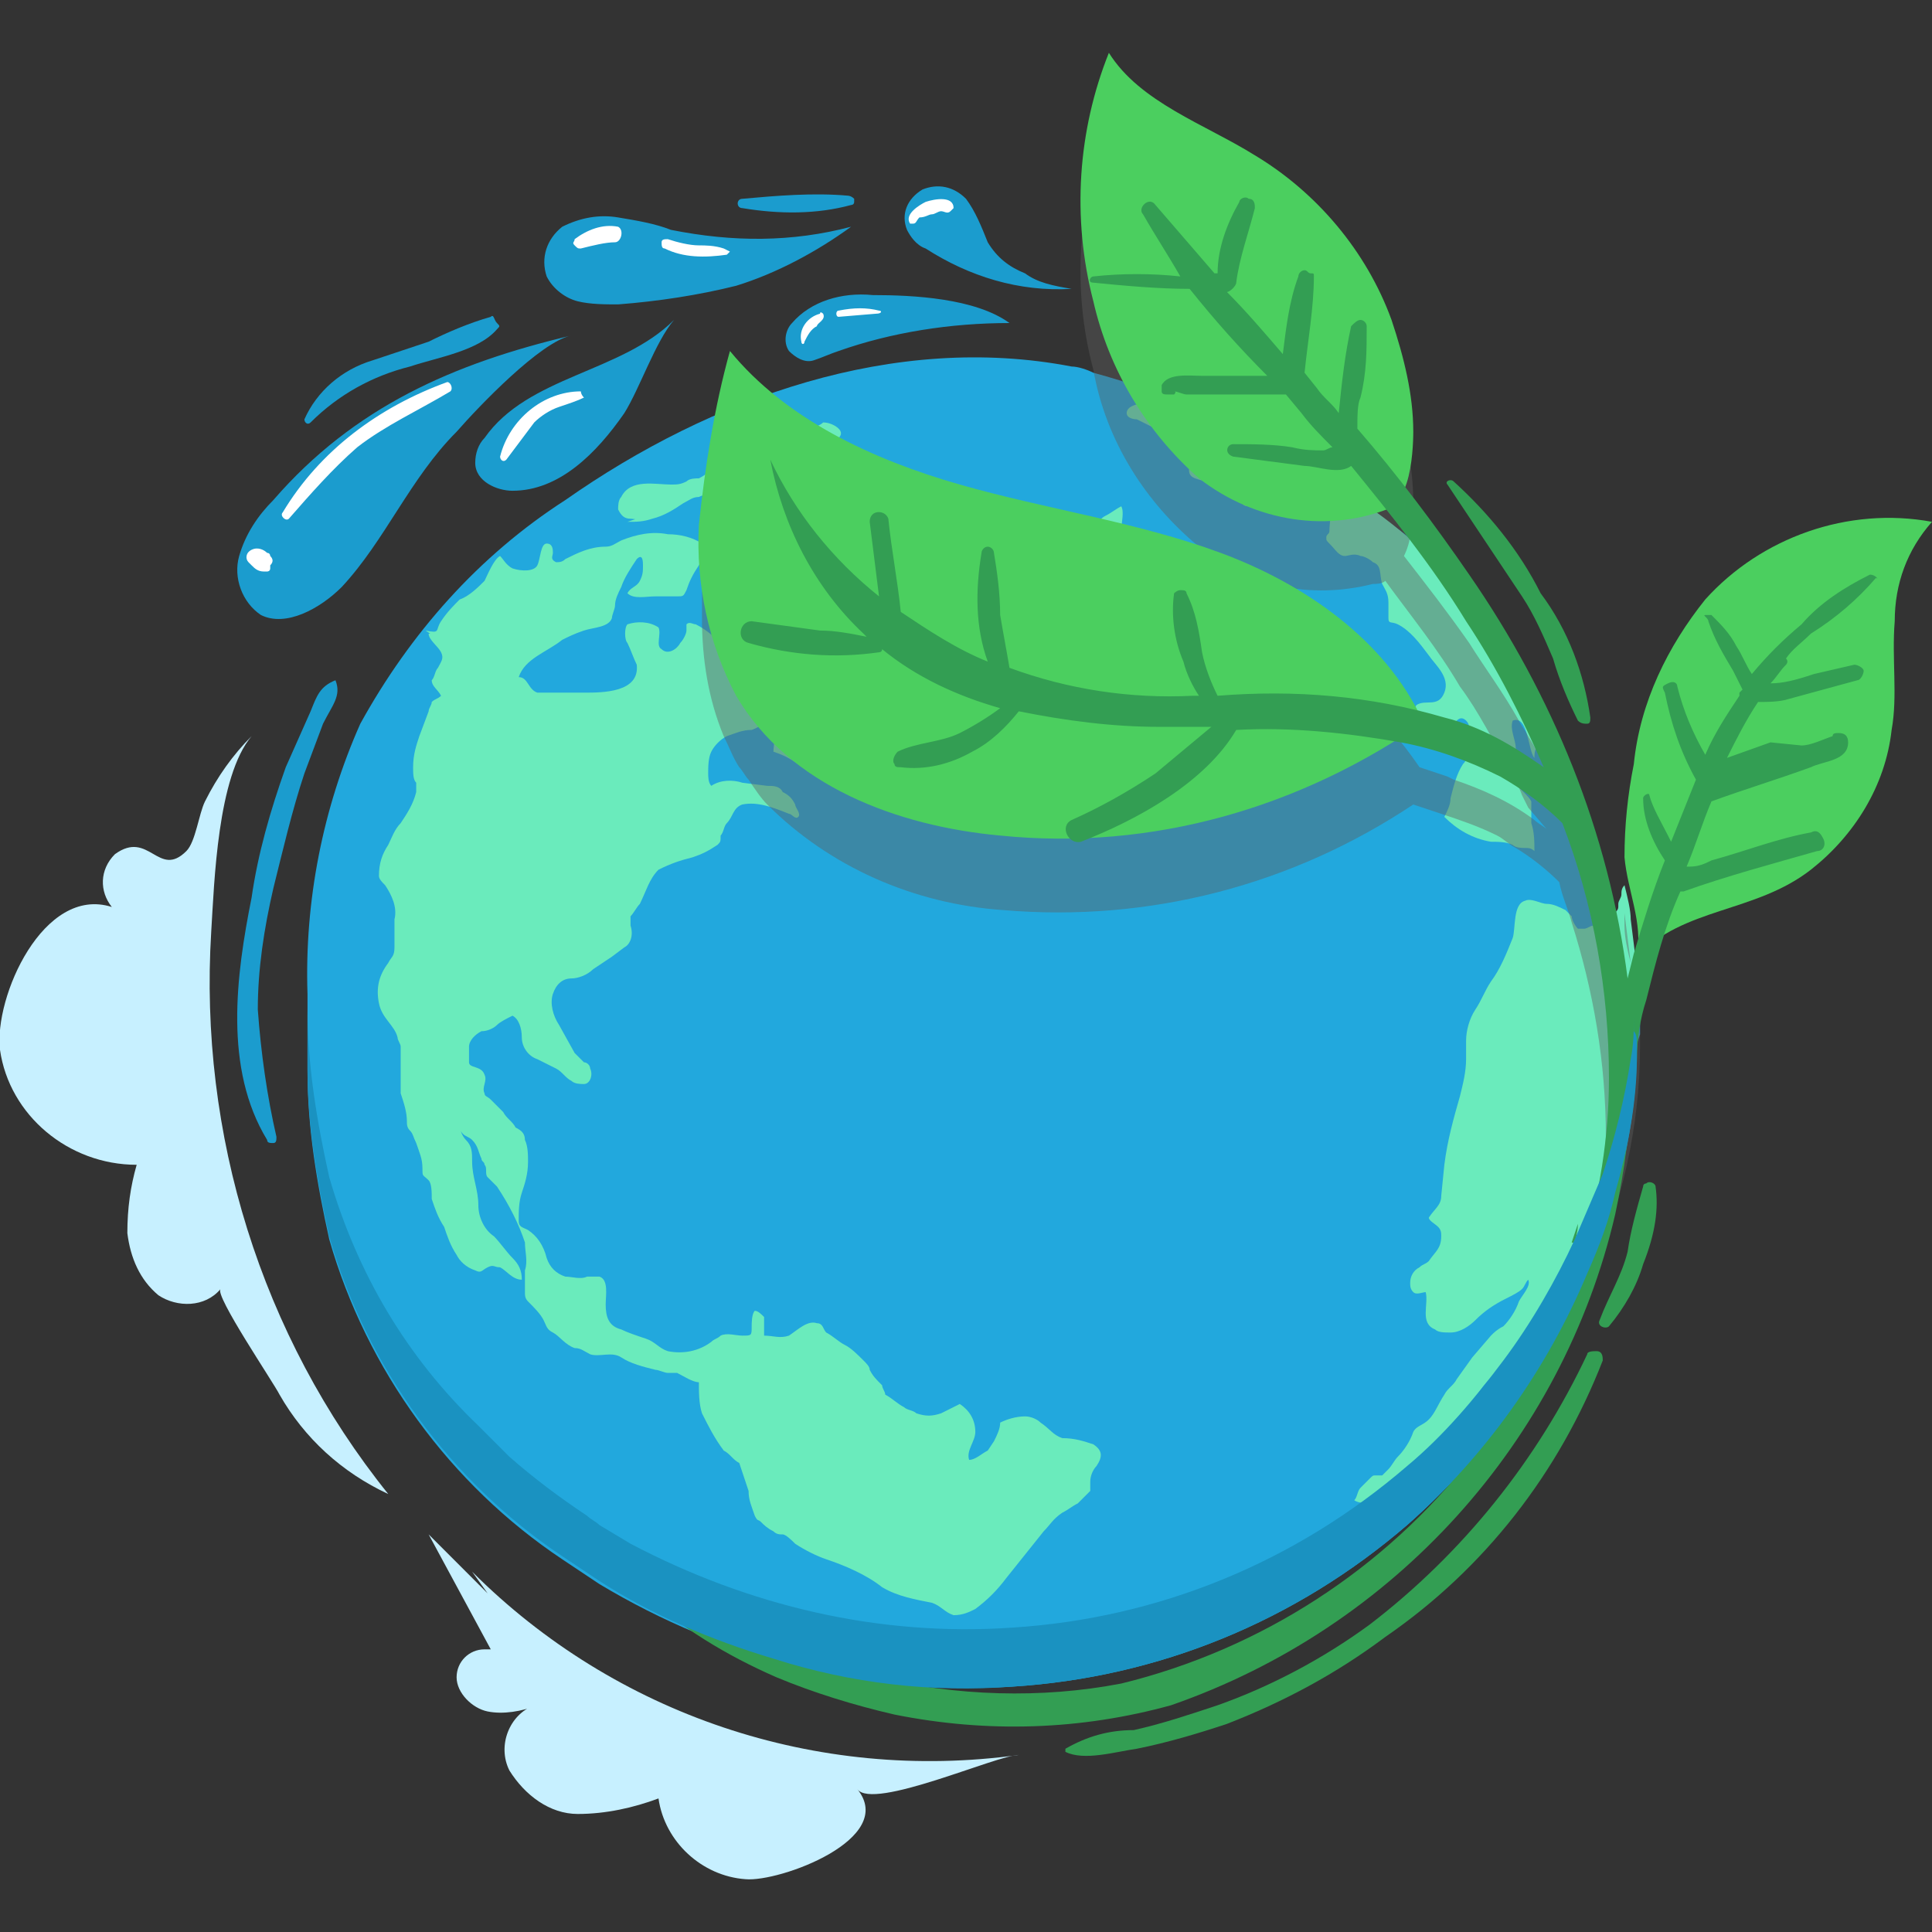
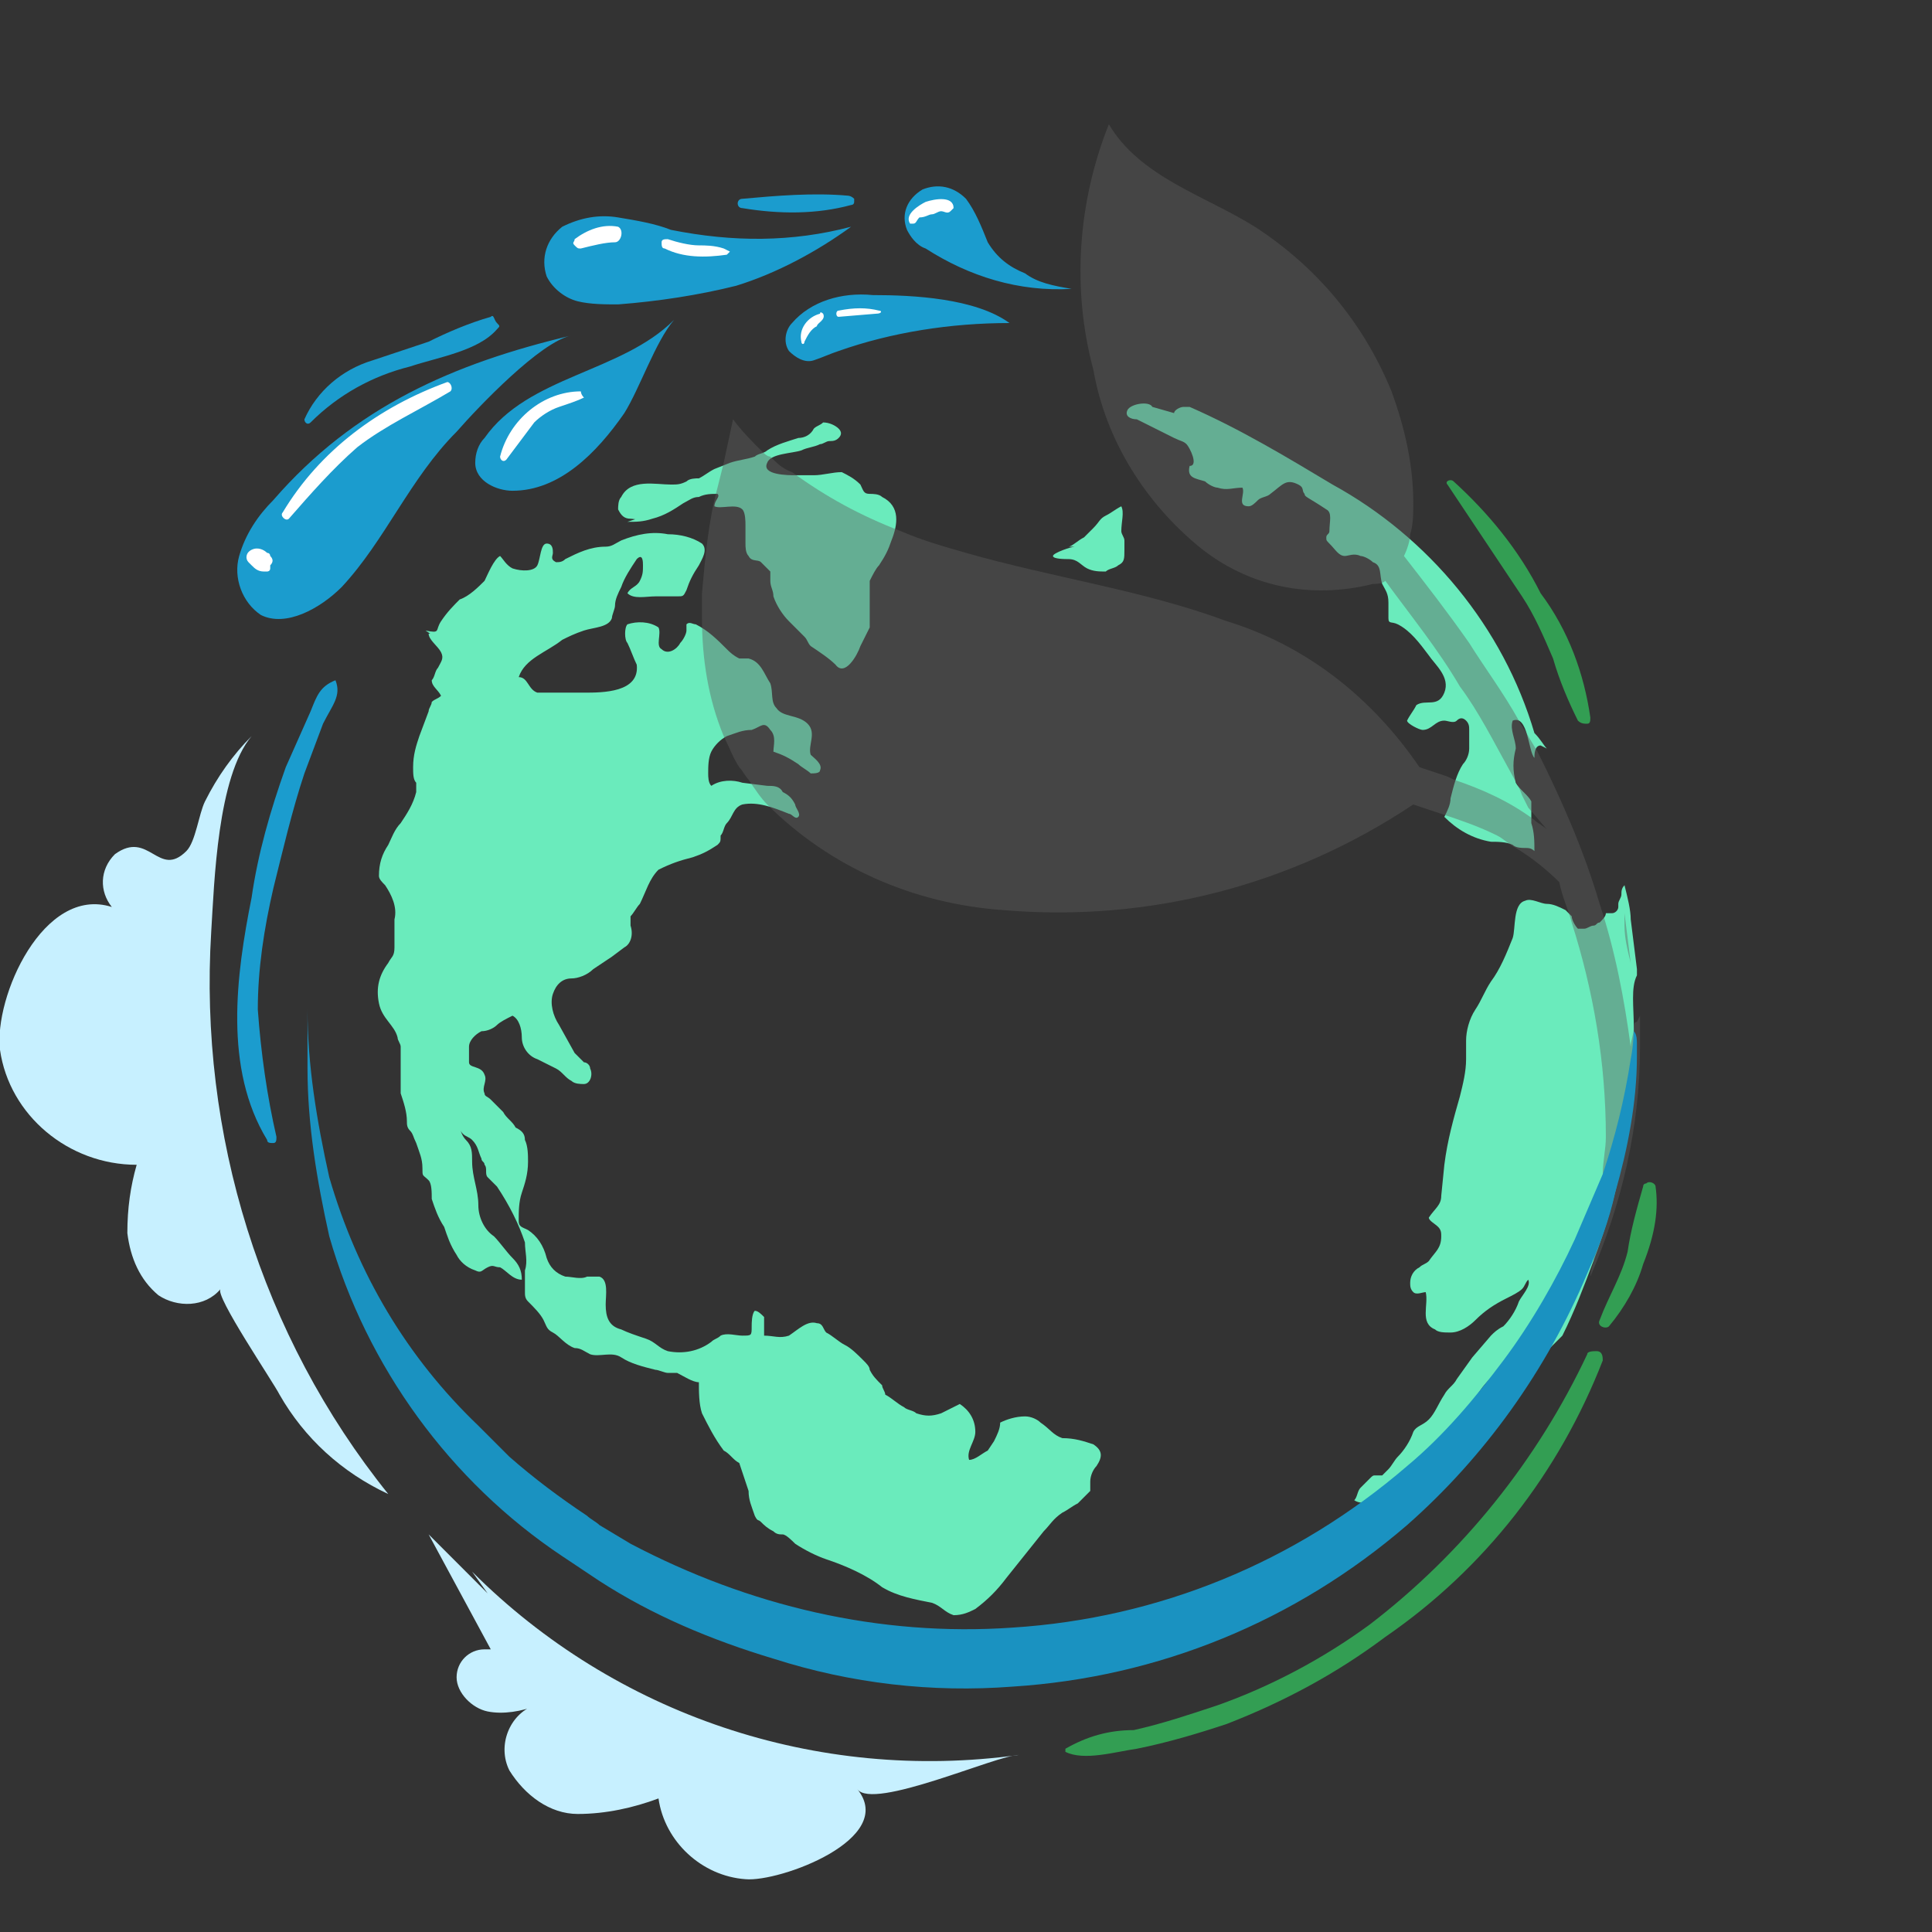
<svg xmlns="http://www.w3.org/2000/svg" version="1.1" id="Calque_1" x="0px" y="0px" viewBox="0 0 62.2 62.2" style="enable-background:new 0 0 62.2 62.2;" xml:space="preserve">
  <rect x="0" y="0" width="62.2" height="62.2" fill="#333333" stroke="none" />
  <style type="text/css">
	.st0{fill:#22A8DD;}
	.st1{fill:#6AEBBC;}
	.st2{fill:#339E53;}
	.st3{opacity:0.43;fill:#5D5D5D;enable-background:new    ;}
	.st4{fill:#4BCF5F;}
	.st5{fill:#1A92C1;}
	.st6{fill:#1B9CCE;}
	.st7{fill:#FFFFFF;}
	.st8{fill:#C7F0FF;}
</style>
-   <path class="st0" d="M52.7,33.6c0,2.6-0.6,5.1-1.6,7.4v0c-1.3,3.1-3.3,5.9-5.8,8.1c-3.6,3.1-8,4.9-12.7,5.2  c-4.7,0.3-9.3-0.9-13.3-3.3l0,0l-1.2-0.8c-3.6-2.4-6.3-6.1-7.5-10.3c-0.4-1.8-0.7-3.6-0.7-5.4l0-0.7l0-0.6V32c-0.1-3,0.5-6,1.7-8.7  c1.6-2.9,3.8-5.4,6.6-7.2c4.7-3.3,10.6-5.4,16.3-4.3c0.2,0,0.5,0.1,0.7,0.2c1.1,0.3,2.3,0.7,3.3,1.2c1.6,0.7,3.1,1.6,4.6,2.5  c0.8,0.5,1.6,1.1,2.4,1.7c1.9,1.7,3.4,3.9,4.1,6.4c0.1,0.2,0.1,0.3,0.2,0.5c0.4,0.8,0.9,1.5,1.3,2.3c0.1,0.2,0.2,0.5,0.2,0.8  c0.2,0.5,0.3,0.9,0.5,1.4l0.1,0.3c0.2,0.7,0.4,1.3,0.6,2c0,0.1,0.1,0.2,0.1,0.3l0,0c0,0.1,0.1,0.3,0.1,0.4c0,0.3,0.1,0.7,0.1,1  c0,0.2,0,0.3,0,0.5L52.7,33.6L52.7,33.6z" />
  <g>
    <path class="st1" d="M14,20.5c-0.1-0.1-0.1-0.1-0.2-0.1c0,0.2,0.3,0.4,0.4,0.6c0.1,0.2,0,0.3-0.1,0.5c-0.1,0.1-0.1,0.3-0.2,0.4   c0,0.2,0.2,0.3,0.3,0.5c-0.1,0.1-0.2,0.1-0.3,0.2c0,0.1-0.1,0.2-0.1,0.3l-0.3,0.8c-0.1,0.3-0.2,0.6-0.2,1c0,0.2,0,0.4,0.1,0.5   c0,0.1,0,0.2,0,0.3c-0.1,0.4-0.3,0.7-0.5,1c-0.2,0.2-0.3,0.5-0.4,0.7c-0.2,0.3-0.3,0.6-0.3,1c0,0.1,0.1,0.2,0.2,0.3   c0.2,0.3,0.4,0.7,0.3,1.1v0.9c0,0.3-0.1,0.3-0.2,0.5c-0.3,0.4-0.4,0.8-0.3,1.3c0.1,0.5,0.5,0.7,0.6,1.1c0,0.1,0.1,0.2,0.1,0.3   c0,0.2,0,0.4,0,0.6c0,0.3,0,0.6,0,0.9c0.1,0.3,0.2,0.6,0.2,0.9c0,0.1,0,0.2,0.1,0.3c0.1,0.1,0.1,0.2,0.2,0.4   c0.1,0.3,0.2,0.5,0.2,0.8c0,0.3,0,0.2,0.2,0.4c0.1,0.1,0.1,0.4,0.1,0.6c0.1,0.3,0.2,0.6,0.4,0.9c0.1,0.3,0.2,0.6,0.4,0.9   c0.1,0.2,0.3,0.4,0.6,0.5c0.2,0.1,0.2,0,0.4-0.1c0.2-0.1,0.2,0,0.4,0c0.2,0.1,0.4,0.4,0.7,0.4c0-0.3-0.1-0.5-0.3-0.7   c-0.2-0.2-0.4-0.5-0.6-0.7c-0.3-0.2-0.5-0.6-0.5-1c0-0.5-0.2-0.9-0.2-1.4c0-0.3,0-0.5-0.2-0.7c-0.1-0.1-0.2-0.3-0.2-0.5   c0,0.1,0,0.2,0.1,0.3s0.2,0.1,0.3,0.2c0.2,0.2,0.2,0.4,0.3,0.6c0,0.1,0.1,0.1,0.1,0.2c0.1,0.1,0,0.3,0.1,0.4s0.2,0.2,0.3,0.3   c0.4,0.6,0.7,1.2,0.9,1.8c0,0.3,0.1,0.6,0,0.9v0.7c0,0.1,0,0.2,0.1,0.3c0.2,0.2,0.4,0.4,0.5,0.6c0.1,0.2,0.1,0.3,0.3,0.4   c0.2,0.1,0.4,0.4,0.7,0.5c0.2,0,0.3,0.1,0.5,0.2c0.3,0.1,0.7-0.1,1,0.1c0.3,0.2,0.7,0.3,1.1,0.4c0.1,0,0.3,0.1,0.4,0.1   c0.1,0,0.2,0,0.3,0c0.2,0.1,0.5,0.3,0.7,0.3c0,0.3,0,0.7,0.1,1c0.2,0.4,0.4,0.8,0.7,1.2c0.2,0.1,0.3,0.3,0.5,0.4   c0.1,0.3,0.2,0.6,0.3,0.9c0,0.3,0.1,0.5,0.2,0.8c0.1,0.2,0.1,0.1,0.2,0.2c0.1,0.1,0.2,0.2,0.4,0.3c0.1,0.1,0.2,0.1,0.3,0.1   c0.1,0,0.3,0.2,0.4,0.3c0.3,0.2,0.7,0.4,1,0.5c0.6,0.2,1.3,0.5,1.8,0.9c0.5,0.3,1.1,0.4,1.6,0.5c0.3,0.1,0.4,0.3,0.7,0.4   c0.3,0,0.5-0.1,0.7-0.2c0.4-0.3,0.7-0.6,1-1l1.2-1.5c0.2-0.2,0.3-0.4,0.6-0.6c0.2-0.1,0.3-0.2,0.5-0.3c0.1-0.1,0.2-0.2,0.3-0.3   c0,0,0.1-0.1,0.1-0.1c0-0.1,0-0.2,0-0.3c0-0.2,0.1-0.4,0.2-0.5c0.2-0.3,0.2-0.5-0.1-0.7c-0.3-0.1-0.6-0.2-1-0.2   c-0.3-0.1-0.4-0.3-0.7-0.5c-0.1-0.1-0.3-0.2-0.5-0.2c-0.3,0-0.6,0.1-0.8,0.2c0,0.2-0.1,0.4-0.2,0.6l-0.2,0.3   c-0.2,0.1-0.4,0.3-0.6,0.3c-0.1-0.3,0.2-0.6,0.2-0.9c0-0.4-0.2-0.7-0.5-0.9c-0.2,0.1-0.4,0.2-0.6,0.3c-0.3,0.1-0.5,0.1-0.8,0   c-0.1-0.1-0.3-0.1-0.4-0.2c-0.2-0.1-0.4-0.3-0.6-0.4c0-0.1-0.1-0.2-0.1-0.3c-0.2-0.2-0.3-0.3-0.4-0.5c0-0.1-0.1-0.2-0.2-0.3   c-0.2-0.2-0.4-0.4-0.6-0.5c-0.2-0.1-0.4-0.3-0.6-0.4c-0.1-0.1-0.1-0.3-0.3-0.3c-0.3-0.1-0.6,0.2-0.9,0.4c-0.3,0.1-0.5,0-0.8,0   c0-0.2,0-0.4,0-0.6c-0.1-0.1-0.2-0.2-0.3-0.2c-0.1,0.1-0.1,0.4-0.1,0.5c0,0.3,0,0.3-0.3,0.3c-0.2,0-0.5-0.1-0.7,0   c-0.1,0.1-0.2,0.1-0.3,0.2c-0.4,0.3-0.9,0.4-1.4,0.3c-0.3-0.1-0.4-0.3-0.7-0.4c-0.3-0.1-0.6-0.2-0.8-0.3c-0.4-0.1-0.5-0.4-0.5-0.8   c0-0.3,0.1-0.8-0.2-0.9c-0.1,0-0.3,0-0.4,0c-0.2,0.1-0.5,0-0.7,0c-0.3-0.1-0.5-0.3-0.6-0.6c-0.1-0.4-0.3-0.7-0.6-0.9   c-0.2-0.1-0.3-0.1-0.3-0.3c0-0.3,0-0.6,0.1-0.9c0.1-0.3,0.2-0.6,0.2-1c0-0.2,0-0.5-0.1-0.7c0-0.2-0.1-0.3-0.3-0.4   c-0.1-0.2-0.3-0.3-0.4-0.5c-0.1-0.1-0.2-0.2-0.3-0.3c0,0-0.1-0.1-0.1-0.1c-0.1-0.1-0.2-0.1-0.2-0.2c-0.1-0.2,0.1-0.4,0-0.6   c-0.1-0.3-0.5-0.2-0.5-0.4c0-0.2,0-0.3,0-0.5c0-0.2,0.2-0.4,0.4-0.5c0.2,0,0.4-0.1,0.5-0.2c0.1-0.1,0.3-0.2,0.5-0.3   c0.2,0.1,0.3,0.4,0.3,0.7c0,0.3,0.2,0.6,0.5,0.7c0.2,0.1,0.4,0.2,0.6,0.3s0.3,0.3,0.5,0.4c0.1,0.1,0.3,0.1,0.4,0.1   c0.2,0,0.3-0.3,0.2-0.5c0-0.1-0.1-0.2-0.2-0.2c-0.1-0.1-0.2-0.2-0.3-0.3l-0.5-0.9c-0.2-0.3-0.3-0.7-0.2-1c0.1-0.3,0.3-0.5,0.6-0.5   c0.2,0,0.5-0.1,0.7-0.3l0.6-0.4l0.4-0.3c0.2-0.1,0.3-0.4,0.2-0.7l0-0.3c0.1-0.1,0.2-0.3,0.3-0.4c0.2-0.4,0.3-0.8,0.6-1.1   c0.4-0.2,0.7-0.3,1.1-0.4c0.3-0.1,0.5-0.2,0.8-0.4c0.1-0.1,0.1-0.1,0.1-0.3c0.1-0.1,0.1-0.3,0.2-0.4c0.2-0.2,0.2-0.5,0.5-0.6   c0.5-0.1,1,0.1,1.5,0.3c0.1,0,0.2,0.2,0.3,0.1c0.1-0.1-0.1-0.3-0.1-0.4c-0.1-0.2-0.2-0.3-0.4-0.4c-0.1-0.2-0.3-0.2-0.5-0.2   l-0.8-0.1c-0.3-0.1-0.7-0.1-1,0.1c-0.1-0.1-0.1-0.3-0.1-0.4c0-0.2,0-0.5,0.1-0.7c0.1-0.2,0.3-0.4,0.5-0.5c0.3-0.1,0.5-0.2,0.8-0.2   c0.3-0.1,0.4-0.3,0.6,0c0.2,0.2,0.1,0.5,0.1,0.7c0.3,0.1,0.5,0.2,0.8,0.4c0.1,0.1,0.3,0.2,0.4,0.3c0.1,0,0.3,0,0.3-0.1   c0.1-0.2-0.2-0.4-0.3-0.5c-0.1-0.3,0.2-0.7-0.1-1s-0.8-0.2-1-0.5c-0.2-0.2-0.1-0.5-0.2-0.8c-0.2-0.3-0.3-0.7-0.7-0.8   c-0.1,0-0.2,0-0.3,0c-0.2-0.1-0.3-0.2-0.4-0.3c-0.3-0.3-0.6-0.6-1-0.8c-0.1,0-0.2-0.1-0.3,0l0,0.2c0,0.1-0.1,0.3-0.2,0.4   c-0.1,0.2-0.4,0.4-0.6,0.2c-0.2-0.1,0-0.5-0.1-0.7c-0.3-0.2-0.7-0.2-1-0.1c-0.1,0.1-0.1,0.5,0,0.6c0.1,0.2,0.2,0.5,0.3,0.7   c0.1,0.9-1.1,0.9-1.7,0.9h-1.1c-0.1,0-0.3,0-0.4,0c-0.3-0.1-0.3-0.5-0.6-0.5c0.2-0.6,0.9-0.8,1.4-1.2c0.2-0.1,0.4-0.2,0.7-0.3   c0.3-0.1,0.8-0.1,0.9-0.4c0-0.1,0.1-0.3,0.1-0.4c0-0.2,0.1-0.4,0.2-0.6c0.1-0.3,0.3-0.6,0.5-0.9c0.2-0.2,0.2,0.1,0.2,0.2   c0,0.2,0,0.3-0.1,0.5c-0.1,0.2-0.3,0.2-0.4,0.4c0.2,0.2,0.6,0.1,0.9,0.1h0.7c0.2,0,0.2,0,0.3-0.2c0.1-0.3,0.2-0.5,0.4-0.8   c0.1-0.2,0.3-0.5,0.1-0.7c-0.3-0.2-0.7-0.3-1.1-0.3c-0.5-0.1-1,0-1.5,0.2c-0.2,0.1-0.3,0.2-0.5,0.2c-0.5,0-0.9,0.2-1.3,0.4   c-0.1,0.1-0.2,0.1-0.3,0.1c-0.2-0.1-0.1-0.2-0.1-0.3c0-0.1,0-0.3-0.2-0.3c-0.2,0-0.2,0.5-0.3,0.7c-0.1,0.2-0.5,0.2-0.8,0.1   c-0.2-0.1-0.3-0.3-0.4-0.4c-0.2,0.1-0.4,0.6-0.5,0.8c-0.2,0.2-0.5,0.5-0.8,0.6c-0.2,0.2-0.4,0.4-0.6,0.7c-0.2,0.3,0,0.4-0.5,0.3   L14,20.5z M20.2,16.8c0.3,0,0.5,0,0.8-0.1c0.4-0.1,0.7-0.3,1-0.5c0.2-0.1,0.3-0.2,0.5-0.2c0.2-0.1,0.4-0.1,0.6-0.1   c0.1,0.1-0.1,0.2-0.1,0.4c0.2,0.1,0.7-0.1,0.9,0.1c0.1,0.1,0.1,0.4,0.1,0.5c0,0.2,0,0.4,0,0.6c0,0.1,0,0.3,0.1,0.4   c0.1,0.2,0.3,0.1,0.4,0.2c0.1,0.1,0.2,0.2,0.3,0.3c0,0.1,0,0.2,0,0.3c0,0.2,0.1,0.3,0.1,0.5c0.1,0.3,0.3,0.6,0.5,0.8   c0.2,0.2,0.4,0.4,0.5,0.5c0.1,0.1,0.1,0.2,0.2,0.3c0.3,0.2,0.6,0.4,0.8,0.6c0.3,0.4,0.7-0.3,0.8-0.6c0.1-0.2,0.2-0.4,0.3-0.6   c0-0.3,0-0.7,0-1c0-0.2,0-0.3,0-0.5c0.1-0.2,0.2-0.4,0.3-0.5c0.2-0.3,0.3-0.5,0.4-0.8c0.2-0.5,0.3-1.1-0.3-1.4   c-0.1-0.1-0.3-0.1-0.4-0.1c-0.2,0-0.2-0.1-0.3-0.3c-0.2-0.2-0.4-0.3-0.6-0.4c-0.3,0-0.6,0.1-0.9,0.1c-0.2,0-0.4,0-0.6,0   c-0.2,0-1.1,0-0.9-0.4c0.1-0.3,0.8-0.3,1.1-0.4c0.2-0.1,0.4-0.1,0.6-0.2c0.1,0,0.2-0.1,0.3-0.1c0.1,0,0.2,0,0.3-0.1   c0.1-0.1,0.1-0.2,0-0.3c-0.1-0.1-0.3-0.2-0.5-0.2c-0.1,0.1-0.2,0.1-0.3,0.2c-0.1,0.2-0.3,0.3-0.5,0.3c-0.3,0.1-0.7,0.2-1,0.4   c-0.1,0.1-0.3,0.1-0.4,0.2c-0.3,0.1-0.5,0.1-0.8,0.2L23,15.1c-0.2,0.1-0.3,0.2-0.5,0.3c-0.1,0-0.3,0-0.4,0.1   c-0.2,0.1-0.3,0.1-0.5,0.1c-0.5,0-1.3-0.2-1.6,0.4c-0.1,0.1-0.1,0.3-0.1,0.4c0.1,0.2,0.2,0.3,0.4,0.3c0.1,0,0.5,0.1,0.5-0.1   L20.2,16.8z" />
    <path class="st1" d="M34.4,17.6L34.4,17.6c0.1,0,0.3-0.2,0.5-0.3c0.1-0.1,0.2-0.2,0.3-0.3c0.2-0.2,0.2-0.3,0.4-0.4   c0.2-0.1,0.3-0.2,0.5-0.3c0.1,0.2,0,0.5,0,0.8c0,0.1,0.1,0.2,0.1,0.3c0,0.1,0,0.2,0,0.3c0,0.3,0,0.4-0.2,0.5   c-0.1,0.1-0.3,0.1-0.4,0.2c-0.2,0-0.4,0-0.6-0.1c-0.2-0.1-0.3-0.3-0.6-0.3c-0.1,0-0.5,0-0.5-0.1c0-0.1,0.6-0.3,0.7-0.3L34.4,17.6z    M49.8,24.1L49.6,24c-0.2,0-0.2,0.3-0.2,0.4c-0.2-0.2-0.2-1.4-0.7-1.2c-0.1,0.3,0.1,0.6,0.1,0.9c-0.1,0.4-0.1,0.7,0,1.1   c0.1,0.2,0.4,0.4,0.5,0.6c0,0.2,0,0.4,0,0.7c0.1,0.3,0.1,0.6,0.1,0.9c-0.1-0.1-0.2-0.1-0.3-0.1c-0.1,0-0.3,0-0.4-0.1   c-0.2-0.1-0.5-0.1-0.7-0.1c-0.6-0.1-1.1-0.4-1.5-0.8c0.1-0.2,0.2-0.4,0.2-0.6c0.1-0.4,0.2-0.8,0.4-1.1c0.1-0.1,0.2-0.3,0.2-0.5   v-0.6c0-0.1,0-0.2-0.1-0.3c-0.1-0.1-0.2-0.1-0.3,0s-0.3,0-0.4,0c-0.3,0-0.4,0.3-0.7,0.3c-0.1,0-0.5-0.2-0.5-0.3   c0.1-0.2,0.2-0.3,0.3-0.5c0.3-0.2,0.7,0.1,0.9-0.4s-0.3-0.9-0.5-1.2c-0.3-0.4-0.6-0.8-1-1c-0.2-0.1-0.3,0-0.3-0.2   c0-0.2,0-0.4,0-0.5c0-0.3-0.1-0.4-0.2-0.6c-0.1-0.3,0-0.6-0.3-0.7c-0.1-0.1-0.3-0.2-0.4-0.2c-0.2-0.1-0.4,0-0.5,0   c-0.2,0-0.3-0.2-0.5-0.4c-0.1-0.1-0.1-0.1-0.1-0.2c0-0.1,0.1-0.1,0.1-0.2c0-0.3,0.1-0.6-0.1-0.7C42.1,16,42,16,42,15.9   c-0.1-0.1,0-0.2-0.2-0.3c-0.4-0.2-0.5,0-0.9,0.3c-0.1,0.1-0.3,0.1-0.4,0.2c-0.1,0.1-0.2,0.2-0.3,0.2c-0.4,0-0.1-0.4-0.2-0.6   c-0.3,0-0.5,0.1-0.8,0c-0.1,0-0.3-0.1-0.4-0.2c-0.3-0.1-0.6-0.1-0.5-0.5c0.3,0,0-0.6-0.1-0.7c-0.1-0.1-0.2-0.1-0.4-0.2l-0.6-0.3   c-0.2-0.1-0.4-0.2-0.6-0.3c-0.2,0-0.4-0.1-0.3-0.3c0.1-0.2,0.7-0.3,0.8-0.1l0.7,0.2c0-0.1,0.2-0.2,0.3-0.2c0.1,0,0.1,0,0.2,0   c1.6,0.7,3.1,1.6,4.6,2.5c3.1,1.7,5.5,4.6,6.5,8C49.6,23.8,49.7,24,49.8,24.1L49.8,24.1z M52.6,33.1L52.6,33.1l0,1.1   c-0.1,2.2-0.5,4.3-1.3,6.4c-0.3,0.8-0.6,1.6-1,2.4c-0.1,0.1-0.3,0.3-0.4,0.4c-0.2,0.2-0.5,0.4-0.8,0.6c-0.2,0.1-0.3,0-0.5,0l0,0   c-0.5,0.2-0.8,0.5-1.1,1l-0.7,0.8c-0.2,0.3-0.5,0.6-0.6,1c-0.2,0.3-0.5,0.6-0.9,0.7c-0.3,0.2-0.5,0.4-0.7,0.6   c-0.2,0.2-0.7,0.4-1,0.2c0.1-0.1,0.1-0.3,0.2-0.4c0.1-0.1,0.2-0.2,0.3-0.3c0.1-0.1,0.1-0.1,0.2-0.1c0.1,0,0.1,0,0.2,0   c0.1-0.1,0.1-0.1,0.2-0.2c0.1-0.1,0.2-0.3,0.3-0.4c0.2-0.2,0.4-0.5,0.5-0.8c0.1-0.2,0.3-0.2,0.5-0.4c0.2-0.2,0.3-0.5,0.5-0.8   c0.1-0.2,0.3-0.3,0.4-0.5l0.5-0.7l0.6-0.7c0.1-0.1,0.2-0.2,0.4-0.3c0.2-0.2,0.4-0.5,0.5-0.8c0.1-0.2,0.4-0.5,0.3-0.7   c-0.1,0.1-0.1,0.2-0.2,0.3c-0.1,0.1-0.3,0.2-0.5,0.3c-0.4,0.2-0.7,0.4-1,0.7c-0.2,0.2-0.5,0.4-0.8,0.4c-0.2,0-0.4,0-0.5-0.1   c-0.5-0.2-0.2-0.8-0.3-1.2c-0.1,0-0.3,0.1-0.4,0s-0.1-0.2-0.1-0.3c0-0.2,0.1-0.4,0.3-0.5c0.1-0.1,0.2-0.1,0.3-0.2   c0.2-0.3,0.4-0.4,0.4-0.8c0-0.1,0-0.2-0.1-0.3c-0.1-0.1-0.3-0.2-0.3-0.3c0.2-0.3,0.4-0.4,0.4-0.7l0.1-1c0.1-0.8,0.3-1.5,0.5-2.2   c0.1-0.4,0.2-0.8,0.2-1.2c0-0.2,0-0.4,0-0.6c0-0.3,0.1-0.7,0.3-1c0.2-0.3,0.3-0.6,0.5-0.9c0.3-0.4,0.5-0.9,0.7-1.4   c0.1-0.3,0-1.1,0.4-1.2c0.2-0.1,0.5,0.1,0.7,0.1c0.2,0,0.4,0.1,0.6,0.2c0.1,0.1,0.1,0.1,0.2,0.2c0,0.1,0.1,0.3,0.2,0.4   c0.1,0,0.1,0,0.2,0c0.1,0,0.2-0.1,0.3-0.1c0.1,0,0.1-0.1,0.2-0.1c0.1-0.1,0.2-0.2,0.2-0.3c0,0,0.1,0,0.1,0s0.1,0,0.1,0   c0.1,0,0.2-0.1,0.2-0.2l0-0.1c0-0.1,0.1-0.2,0.1-0.3c0-0.1,0-0.2,0.1-0.3c0.1,0.4,0.2,0.8,0.2,1.1v0l0.2,1.6l0,0.2   C52.5,31.8,52.6,32.4,52.6,33.1L52.6,33.1z" />
  </g>
-   <path class="st2" d="M50.7,40.2L50.7,40.2c0-0.3,0.1-0.5,0.1-0.8l0,0L50.6,40C50.7,40,50.7,40.1,50.7,40.2  C50.7,40.1,50.7,40.1,50.7,40.2L50.7,40.2z" />
  <path class="st3" d="M51.6,37.8c0-0.4,0.1-0.8,0.1-1.2c0-2.4-0.4-4.7-1.1-6.9c-0.1-0.4-0.3-0.8-0.4-1.3c-0.4-0.4-0.9-0.8-1.4-1.1  c-0.2-0.1-0.4-0.3-0.6-0.4c-0.6-0.3-1.2-0.5-1.8-0.7l-0.9-0.3c-3.9,2.6-8.5,3.8-13.2,3.4c-2.9-0.2-5.6-1.4-7.6-3.4  c-0.2-0.2-0.4-0.5-0.6-0.8l0,0c-0.1-0.1-0.2-0.3-0.3-0.4c-0.2-0.3-0.3-0.6-0.5-1c-0.5-1.2-0.7-2.5-0.7-3.8c0-0.3,0-0.5,0-0.8  c0.1-1.1,0.2-2.3,0.5-3.4l0,0l0.2-0.8l0.3-1.4c0.3,0.4,0.6,0.7,0.9,1c0.1,0.1,0.2,0.2,0.3,0.2c0.2,0.2,0.4,0.4,0.7,0.5  c1.1,0.8,2.2,1.4,3.5,1.9c0.7,0.3,1.4,0.5,2.1,0.7c2.8,0.8,5.7,1.2,8.4,2.2c2.6,0.8,4.7,2.5,6.2,4.7c0.3,0.1,0.6,0.2,0.9,0.3  l0.2,0.1c0.9,0.3,1.8,0.7,2.6,1.3c0.1,0.1,0.3,0.2,0.4,0.3L49.2,26L49,25.6c-0.1-0.3-0.3-0.6-0.4-0.8c-0.5-0.9-1-1.9-1.6-2.7  c-0.7-1.2-1.6-2.3-2.4-3.4c-0.1,0.1-0.3,0.1-0.4,0.1c-2,0.5-4,0.1-5.6-1.2c-1.7-1.4-3-3.4-3.4-5.7c0,0,0,0,0,0  c-0.7-2.6-0.5-5.4,0.5-7.9c1,1.7,3.1,2.3,4.7,3.3c2,1.3,3.5,3.1,4.4,5.3c0.4,1.1,0.7,2.3,0.7,3.6c0,0.3,0,0.7-0.1,1  c0,0.2-0.1,0.5-0.2,0.7c0.7,0.9,1.4,1.8,2.1,2.8c0.5,0.8,1.1,1.6,1.6,2.5c0.1,0.2,0.2,0.3,0.3,0.5v0l0.3,0.5c0.8,1.6,1.5,3.2,2,4.9  c0.5,1.5,0.8,3.1,1,4.6c0-0.2,0.1-0.4,0.1-0.6c0-0.1,0-0.2,0.1-0.2l0.1-0.2l0,0.5l0,0.5c0,2.6-0.6,5.1-1.6,7.4  c0-0.2,0.1-0.4,0.1-0.5C51.4,39.6,51.6,38.7,51.6,37.8L51.6,37.8z M52.3,29.8l0-0.4l0.2,1.6C52.4,30.6,52.3,30.2,52.3,29.8  L52.3,29.8z" />
-   <path class="st4" d="M52.6,24.6c-0.2,1-0.3,2-0.3,3c0.1,1.1,0.6,2.1,0.4,3.2c1.5-1.6,3.8-1.4,5.6-2.8c1.4-1.1,2.4-2.7,2.6-4.5  c0.2-1.1,0-2.3,0.1-3.5c0-1.2,0.4-2.3,1.2-3.2c-2.7-0.5-5.5,0.5-7.3,2.5C53.7,20.8,52.8,22.6,52.6,24.6L52.6,24.6z M45.8,23.2  c-1.2-2.6-3.8-4.4-6.5-5.4s-5.6-1.4-8.4-2.2s-5.6-2.1-7.4-4.3c-0.5,1.8-0.8,3.7-1,5.6c-0.1,1.9,0.3,3.8,1.2,5.5  c1.7,2.9,5.2,4.2,8.5,4.5c4.9,0.5,9.7-0.9,13.7-3.7 M44.1,16c1.3,1,1.4-1.5,1.4-2.1c0-1.2-0.3-2.4-0.7-3.6c-0.8-2.2-2.4-4.1-4.4-5.3  c-1.6-1-3.7-1.7-4.7-3.3c-1,2.5-1.2,5.3-0.5,8c0.5,2.2,1.7,4.2,3.4,5.7c1.8,1.4,4.2,1.8,6.3,0.9" />
-   <path class="st2" d="M60.2,18.5c-0.8,0.4-1.6,0.9-2.2,1.6c-0.6,0.5-1.1,1-1.6,1.6c-0.2-0.3-0.3-0.6-0.5-0.9c-0.2-0.4-0.5-0.7-0.8-1  c0,0-0.1,0-0.2,0S55,19.9,55,20c0.2,0.6,0.5,1.1,0.8,1.6c0.1,0.2,0.2,0.4,0.3,0.6l-0.1,0.1c0,0,0,0.1,0,0.1  c-0.4,0.6-0.8,1.2-1.1,1.9c-0.4-0.7-0.7-1.4-0.9-2.2c0-0.1-0.1-0.2-0.3-0.1s-0.2,0.1-0.1,0.3c0.2,1,0.5,1.9,1,2.8l-0.8,2v0l-0.1-0.2  c-0.2-0.4-0.5-0.9-0.6-1.3c0-0.1-0.2,0-0.2,0.1c0,0.7,0.3,1.4,0.7,2c-0.4,1-0.7,2-1,3l-0.2,0.8c-0.6-4.7-2.4-9.1-5.1-13  c-1.1-1.6-2.3-3.2-3.6-4.7c0-0.4,0-0.8,0.1-1c0.2-0.8,0.2-1.5,0.2-2.3c0-0.1-0.1-0.2-0.2-0.2s-0.2,0.1-0.3,0.2  c-0.2,0.9-0.3,1.8-0.4,2.8c-0.2-0.3-0.5-0.5-0.7-0.8L42,12c0.1-1,0.3-2.1,0.3-3.1c0-0.1,0-0.1-0.1-0.1s-0.1-0.1-0.2-0.1  c-0.1,0-0.2,0.1-0.2,0.2c-0.3,0.8-0.4,1.7-0.5,2.5c-0.6-0.7-1.2-1.4-1.8-2c0.1,0,0.3-0.2,0.3-0.3c0.1-0.8,0.4-1.6,0.6-2.4  c0-0.1,0-0.3-0.2-0.3c-0.1-0.1-0.3,0-0.3,0.1c-0.4,0.7-0.7,1.5-0.7,2.3l-0.1,0c-0.6-0.7-1.3-1.5-1.9-2.2c-0.2-0.3-0.6,0.1-0.4,0.3  c0.4,0.7,0.8,1.3,1.2,2c-0.9-0.1-1.9-0.1-2.8,0c-0.1,0-0.2,0.2,0,0.2c1,0.1,2.1,0.2,3.1,0.2c0.8,1,1.6,1.9,2.5,2.8  c-0.7,0-1.4,0-2.1,0c-0.4,0-1.1-0.1-1.3,0.3c0,0.1,0,0.2,0,0.2c0,0.1,0.1,0.1,0.2,0.1c0,0,0.1,0,0.1,0l0.1,0c0,0,0.1-0.1,0-0.1  c0.1,0,0.3,0.1,0.4,0.1l1.2,0l2,0l0.5,0.6c0.3,0.4,0.6,0.7,1,1.1c-0.1,0-0.2,0.1-0.3,0.1c-0.3,0-0.6,0-1-0.1  c-0.6-0.1-1.3-0.1-1.9-0.1c-0.2,0-0.3,0.3,0,0.4c0.8,0.1,1.5,0.2,2.3,0.3c0.4,0,1.1,0.3,1.5,0c1.3,1.6,2.6,3.2,3.7,5  c1,1.5,1.8,3.1,2.5,4.7c-1-0.7-2-1.3-3.2-1.6c-2.4-0.7-4.8-0.9-7.3-0.7c-0.2-0.4-0.4-0.9-0.5-1.4c-0.1-0.7-0.2-1.3-0.5-1.9  c0-0.1-0.1-0.1-0.2-0.1s-0.2,0.1-0.2,0.1c-0.1,0.7,0,1.5,0.3,2.2c0.1,0.4,0.3,0.8,0.5,1.1l-0.2,0c-2,0.1-4-0.2-5.9-0.9  c-0.1-0.6-0.2-1.1-0.3-1.7c0-0.7-0.1-1.4-0.2-2c0-0.1-0.1-0.2-0.2-0.2s-0.2,0.1-0.2,0.2c-0.2,1.2-0.2,2.4,0.2,3.5  c-1-0.4-1.9-1-2.8-1.6c-0.1-1-0.3-2-0.4-3c-0.1-0.3-0.6-0.3-0.6,0.1l0.3,2.4c-1.5-1.2-2.7-2.7-3.5-4.4c0.4,2.1,1.4,4.1,3,5.6  c0,0,0.1,0.1,0.1,0.1c-0.5-0.1-1-0.2-1.5-0.2l-2.2-0.3c-0.4,0-0.5,0.6-0.1,0.7c1.4,0.4,2.8,0.5,4.2,0.3c0,0,0.1,0,0.1-0.1  c1.1,0.9,2.4,1.5,3.8,1.9c-0.4,0.3-0.9,0.6-1.3,0.8c-0.6,0.3-1.4,0.3-2,0.6c-0.1,0.1-0.2,0.3-0.1,0.4c0,0.1,0.1,0.1,0.2,0.1  c0.8,0.1,1.6-0.1,2.3-0.5c0.6-0.3,1.1-0.8,1.5-1.3c1.5,0.3,3,0.5,4.5,0.5l1.7,0c-0.6,0.5-1.2,1-1.8,1.5c-0.9,0.6-1.8,1.1-2.7,1.5  c-0.4,0.2-0.1,0.8,0.3,0.7c1.8-0.7,4-1.9,5-3.6c1.8-0.1,3.6,0.1,5.3,0.4c1.1,0.2,2.2,0.6,3.2,1.1c0.7,0.4,1.4,0.9,2,1.5  c1,2.6,1.5,5.4,1.5,8.2c0,1.9-0.3,3.8-0.9,5.7v0c-0.8,2.4-1.9,4.6-3.5,6.5c-2.8,3.6-6.8,6.2-11.3,7.3c-2.6,0.5-5.3,0.4-7.9-0.2  c-1.2-0.2-2.4-0.5-3.6-0.9c-0.4-0.2-0.8-0.4-1.2-0.6c0-0.1,0-0.1-0.1-0.1c-0.1-0.1-0.3-0.1-0.4-0.2c-0.5-0.4-1-0.7-1.5-1.1  c-0.1,0-0.1-0.1-0.2-0.1c-0.3-0.2-0.6-0.5-0.8-0.7c-0.4-0.2-0.7-0.4-1-0.6c-0.1-0.1-0.3-0.2-0.4-0.3c0.8,0.9,1.4,1.6,1.6,1.8  c1.3,1.2,2.8,2.1,4.4,2.8c1.2,0.5,2.5,0.9,3.8,1.2c3,0.6,6,0.5,8.9-0.3c7.2-2.5,12.6-8.5,14.3-15.8c0.3-1.4,0.5-2.8,0.5-4.3  c0.1,0,0.1-0.1,0.1-0.2c0.1-0.2,0.1-0.4,0.1-0.5c0-0.6,0.1-1.3,0.3-1.9c0.3-1.2,0.6-2.4,1.1-3.5l0,0c0,0,0,0,0.1,0  c1.4-0.5,2.9-0.9,4.3-1.3c0.2,0,0.3-0.2,0.2-0.4s-0.2-0.3-0.4-0.2c-1.1,0.2-2.1,0.6-3.2,0.9c-0.2,0.1-0.4,0.2-0.7,0.2  c0,0-0.1,0-0.1,0c0.3-0.7,0.5-1.4,0.8-2.1c1.1-0.4,2.1-0.7,3.2-1.1c0.4-0.2,1.2-0.2,1.2-0.8c0-0.2-0.1-0.3-0.3-0.3l0,0  c-0.1,0-0.2,0-0.2,0.1l0,0c-0.3,0.1-0.7,0.3-1,0.3L57,23.9l-1.4,0.5c0.3-0.6,0.6-1.2,1-1.8c0.3,0,0.7,0,1-0.1l2.2-0.6  c0.1,0,0.2-0.2,0.2-0.3s-0.2-0.2-0.3-0.2l-1.3,0.3C57.8,21.9,57.4,22,57,22c0.2-0.2,0.3-0.4,0.5-0.6c0,0,0.1-0.1,0-0.2  c0.2-0.3,0.5-0.5,0.8-0.8c0.8-0.5,1.5-1.1,2.1-1.8C60.5,18.7,60.4,18.5,60.2,18.5L60.2,18.5z" />
-   <path class="st5" d="M52.7,33.6c0,0.1,0,0.3,0,0.4c0,1.5-0.3,3-0.7,4.4c-0.2,0.9-0.5,1.7-0.9,2.6v0c-1.3,3.1-3.3,5.9-5.8,8.1  c-3.6,3.1-8,4.9-12.7,5.2c-2.6,0.2-5.2-0.1-7.7-0.9c-2-0.6-3.9-1.4-5.6-2.5l0,0l-1.2-0.8c-3.6-2.4-6.3-6.1-7.5-10.3  c-0.4-1.8-0.7-3.6-0.7-5.4l0-0.7l0-2.5l0,1.3c0,1.8,0.3,3.6,0.7,5.4c0.9,3.1,2.5,5.8,4.8,8l1,1c0.8,0.7,1.6,1.3,2.5,1.9  c0.1,0.1,0.3,0.2,0.4,0.3l1,0.6c3.8,2,8,3,12.3,2.7c4.7-0.3,9.1-2.1,12.7-5.2c1.2-1,2.2-2.2,3.1-3.4c0.9-1.2,1.7-2.6,2.3-3.9v0  c0.3-0.7,0.6-1.4,0.9-2.1c0.4-1.2,0.7-2.4,0.9-3.7c0.1-0.5,0.1-0.9,0.1-1.4l0,0.5C52.7,33.3,52.7,33.5,52.7,33.6L52.7,33.6z" />
+   <path class="st5" d="M52.7,33.6c0,0.1,0,0.3,0,0.4c0,1.5-0.3,3-0.7,4.4c-0.2,0.9-0.5,1.7-0.9,2.6c-1.3,3.1-3.3,5.9-5.8,8.1  c-3.6,3.1-8,4.9-12.7,5.2c-2.6,0.2-5.2-0.1-7.7-0.9c-2-0.6-3.9-1.4-5.6-2.5l0,0l-1.2-0.8c-3.6-2.4-6.3-6.1-7.5-10.3  c-0.4-1.8-0.7-3.6-0.7-5.4l0-0.7l0-2.5l0,1.3c0,1.8,0.3,3.6,0.7,5.4c0.9,3.1,2.5,5.8,4.8,8l1,1c0.8,0.7,1.6,1.3,2.5,1.9  c0.1,0.1,0.3,0.2,0.4,0.3l1,0.6c3.8,2,8,3,12.3,2.7c4.7-0.3,9.1-2.1,12.7-5.2c1.2-1,2.2-2.2,3.1-3.4c0.9-1.2,1.7-2.6,2.3-3.9v0  c0.3-0.7,0.6-1.4,0.9-2.1c0.4-1.2,0.7-2.4,0.9-3.7c0.1-0.5,0.1-0.9,0.1-1.4l0,0.5C52.7,33.3,52.7,33.5,52.7,33.6L52.7,33.6z" />
  <path class="st6" d="M11,18.9c1.4-1.5,2.2-3.5,3.7-5c0.7-0.8,2.7-2.9,3.7-3.1c-3.8,0.9-7,2.3-9.6,5.3c-0.5,0.5-0.9,1.1-1.1,1.8  c-0.2,0.7,0.1,1.5,0.7,1.9C9.2,20.2,10.3,19.6,11,18.9z M20.1,13.3c0.5-0.8,1-2.3,1.6-3c-1.7,1.7-4.7,1.8-6.1,3.8  c-0.2,0.2-0.3,0.5-0.3,0.8c0,0.6,0.7,0.9,1.2,0.9C18,15.8,19.2,14.6,20.1,13.3L20.1,13.3z M27.4,7.3c-1.1,0.8-2.4,1.5-3.7,1.9  c-1.2,0.3-2.5,0.5-3.8,0.6c-0.4,0-0.9,0-1.3-0.1c-0.4-0.1-0.8-0.4-1-0.8c-0.2-0.6,0-1.2,0.5-1.6C18.7,7,19.3,6.9,19.9,7  c0.6,0.1,1.2,0.2,1.7,0.4C23.6,7.8,25.5,7.8,27.4,7.3z M28.1,9.5c1.3,0,3.3,0.1,4.4,0.9c-1.9,0-3.8,0.3-5.5,0.9  c-0.3,0.1-0.5,0.2-0.8,0.3c-0.3,0.1-0.6-0.1-0.8-0.3c-0.2-0.3-0.1-0.7,0.1-0.9C26.1,9.7,27.1,9.4,28.1,9.5L28.1,9.5z M34.5,9.3  c-1.7,0.1-3.3-0.4-4.7-1.3c-0.3-0.1-0.5-0.4-0.6-0.6c-0.2-0.5,0-1,0.5-1.3c0.5-0.2,1-0.1,1.4,0.3c0.3,0.4,0.5,0.9,0.7,1.4  c0.3,0.5,0.7,0.8,1.2,1C33.4,9.1,33.9,9.2,34.5,9.3L34.5,9.3z" />
  <path class="st7" d="M8.7,17.9c0,0,0-0.1-0.1-0.1c-0.1-0.1-0.3-0.2-0.5-0.1c-0.2,0.1-0.2,0.3-0.1,0.4l0.1,0.1  c0.1,0.1,0.2,0.2,0.4,0.2c0,0,0.1,0,0.1,0s0.1,0,0.1-0.1c0,0,0,0,0-0.1l0,0C8.8,18.1,8.8,18,8.7,17.9L8.7,17.9z M14.4,12.3  c-2.2,0.8-4.1,2.2-5.3,4.2c-0.1,0.1,0.1,0.3,0.2,0.2c0.7-0.8,1.4-1.6,2.2-2.3c0.9-0.7,2-1.2,3-1.8C14.6,12.5,14.5,12.3,14.4,12.3  L14.4,12.3z M19.9,7.3c-0.5-0.1-1,0.1-1.4,0.4c0,0.1-0.1,0.1,0,0.2s0.1,0.1,0.2,0.1c0.4-0.1,0.8-0.2,1.1-0.2  C20,7.8,20.1,7.4,19.9,7.3L19.9,7.3z M23.3,8c-0.3-0.1-0.6-0.1-0.8-0.1c-0.3,0-0.7-0.1-1-0.2c-0.1,0-0.2,0-0.2,0.1s0,0.2,0.1,0.2  c0.6,0.3,1.3,0.3,2,0.2c0,0,0.1-0.1,0.1-0.1S23.3,8,23.3,8L23.3,8z M29.8,6.5c-0.2,0.1-0.7,0.4-0.5,0.7c0,0,0,0,0.1,0  c0.1,0,0.1-0.1,0.2-0.2C29.8,7,29.9,6.9,30,6.9c0.1,0,0.2-0.1,0.3-0.1c0.1,0,0.2,0.1,0.3,0c0,0,0.1-0.1,0.1-0.1  C30.7,6.3,30.1,6.4,29.8,6.5L29.8,6.5z M26.5,10.1c0,0-0.1-0.1-0.1,0c-0.4,0.1-0.7,0.5-0.6,0.9c0,0.1,0.1,0.1,0.1,0  c0.1-0.2,0.2-0.4,0.4-0.5C26.3,10.4,26.6,10.3,26.5,10.1L26.5,10.1z M28.3,10c-0.4-0.1-0.8-0.1-1.3,0c-0.1,0-0.1,0.2,0,0.2l1.2-0.1  C28.4,10.1,28.4,10,28.3,10L28.3,10z M18.7,12.6c-1.2,0-2.3,0.9-2.6,2.1c0,0.1,0.1,0.2,0.2,0.1c0.3-0.4,0.6-0.8,0.9-1.2  c0.2-0.2,0.5-0.4,0.8-0.5c0.3-0.1,0.6-0.2,0.8-0.3C18.7,12.7,18.7,12.6,18.7,12.6L18.7,12.6z" />
  <path class="st2" d="M51.1,43.6c-1.6,3.4-4,6.4-7,8.7c-1.5,1.1-3.2,2-4.9,2.6c-0.9,0.3-1.8,0.6-2.7,0.8c-0.8,0-1.5,0.2-2.2,0.6  c0,0,0,0.1,0,0.1l0,0c0.6,0.3,1.6,0,2.3-0.1c1-0.2,2-0.5,2.9-0.8c1.8-0.7,3.5-1.6,5.1-2.8c3.2-2.2,5.6-5.3,7-8.9  c0-0.1,0-0.3-0.2-0.3C51.3,43.5,51.1,43.5,51.1,43.6L51.1,43.6z M53.3,38.2c0-0.1-0.2-0.2-0.3-0.1c0,0-0.1,0-0.1,0.1  c-0.2,0.7-0.4,1.4-0.5,2.1c-0.2,0.8-0.6,1.4-0.9,2.2c-0.1,0.2,0.2,0.3,0.3,0.2c0.5-0.6,0.9-1.3,1.1-2C53.3,39.7,53.4,38.9,53.3,38.2  z M49.6,19.1c-0.7-1.4-1.7-2.6-2.8-3.6c-0.1-0.1-0.3,0-0.2,0.1l2.4,3.6c0.4,0.6,0.7,1.3,1,2c0.2,0.7,0.5,1.4,0.8,2  c0.1,0.1,0.2,0.1,0.3,0.1c0.1,0,0.1-0.1,0.1-0.2C51,21.7,50.5,20.3,49.6,19.1L49.6,19.1z" />
  <path class="st6" d="M15.8,10.2c-0.7,0.2-1.4,0.5-2,0.8l-1.8,0.6c-1,0.3-1.8,1-2.2,1.9c0,0.1,0.1,0.2,0.2,0.1c0.9-0.9,2-1.5,3.2-1.8  c0.9-0.3,2.2-0.5,2.8-1.2c0.1-0.1,0.1-0.1,0-0.2S15.9,10.1,15.8,10.2L15.8,10.2z M27.3,6.3c-1.1-0.1-2.3,0-3.4,0.1  c-0.2,0-0.2,0.3,0,0.3c1.2,0.2,2.4,0.2,3.5-0.1c0,0,0.1,0,0.1-0.1s0-0.1,0-0.1C27.4,6.3,27.3,6.3,27.3,6.3L27.3,6.3z M10.8,21.9  C10.8,21.9,10.8,21.9,10.8,21.9L10.8,21.9c-0.5,0.2-0.6,0.5-0.8,1l-0.8,1.8c-0.5,1.4-0.9,2.8-1.1,4.2c-0.5,2.5-0.9,5.5,0.5,7.8  c0,0.1,0.1,0.1,0.2,0.1c0.1,0,0.1-0.1,0.1-0.2c-0.3-1.3-0.5-2.7-0.6-4.1c0-1.3,0.2-2.6,0.5-3.9c0.3-1.2,0.6-2.5,1-3.7l0.6-1.6  C10.7,22.7,11,22.4,10.8,21.9L10.8,21.9z" />
  <path class="st8" d="M8.1,23.7C7,25,6.9,28.4,6.8,30c-0.4,6.5,1.6,13,5.7,18.1C11,47.4,9.8,46.3,9,44.9c-0.2-0.4-2.1-3.2-1.9-3.4  c-0.5,0.6-1.4,0.6-2,0.2c-0.6-0.5-0.9-1.2-1-2c0-0.8,0.1-1.5,0.3-2.2c-2.2,0-4.1-1.6-4.4-3.7c-0.2-1.7,1.4-5.3,3.6-4.6  c-0.4-0.5-0.4-1.2,0.1-1.7c0,0,0,0,0,0c1.1-0.8,1.4,0.8,2.3-0.1c0.3-0.3,0.4-1.2,0.6-1.6C7,25,7.5,24.3,8.1,23.7z M15.2,50.6  c4.6,4.6,11.1,6.8,17.6,5.9c-0.7,0-4.7,1.8-5.2,1.1c1.3,1.6-2.5,3-3.6,2.9c-1.4-0.1-2.6-1.2-2.8-2.6c-0.8,0.3-1.7,0.5-2.6,0.5  c-0.9,0-1.7-0.6-2.2-1.4c-0.4-0.8,0-1.8,0.8-2.1c0,0,0.1,0,0.1,0c-0.5,0.2-1.1,0.3-1.6,0.2c-0.5-0.1-1-0.6-1-1.1  c0-0.5,0.4-0.9,0.9-0.9c0.1,0,0.2,0,0.2,0l-2-3.7l1.9,1.9" />
</svg>